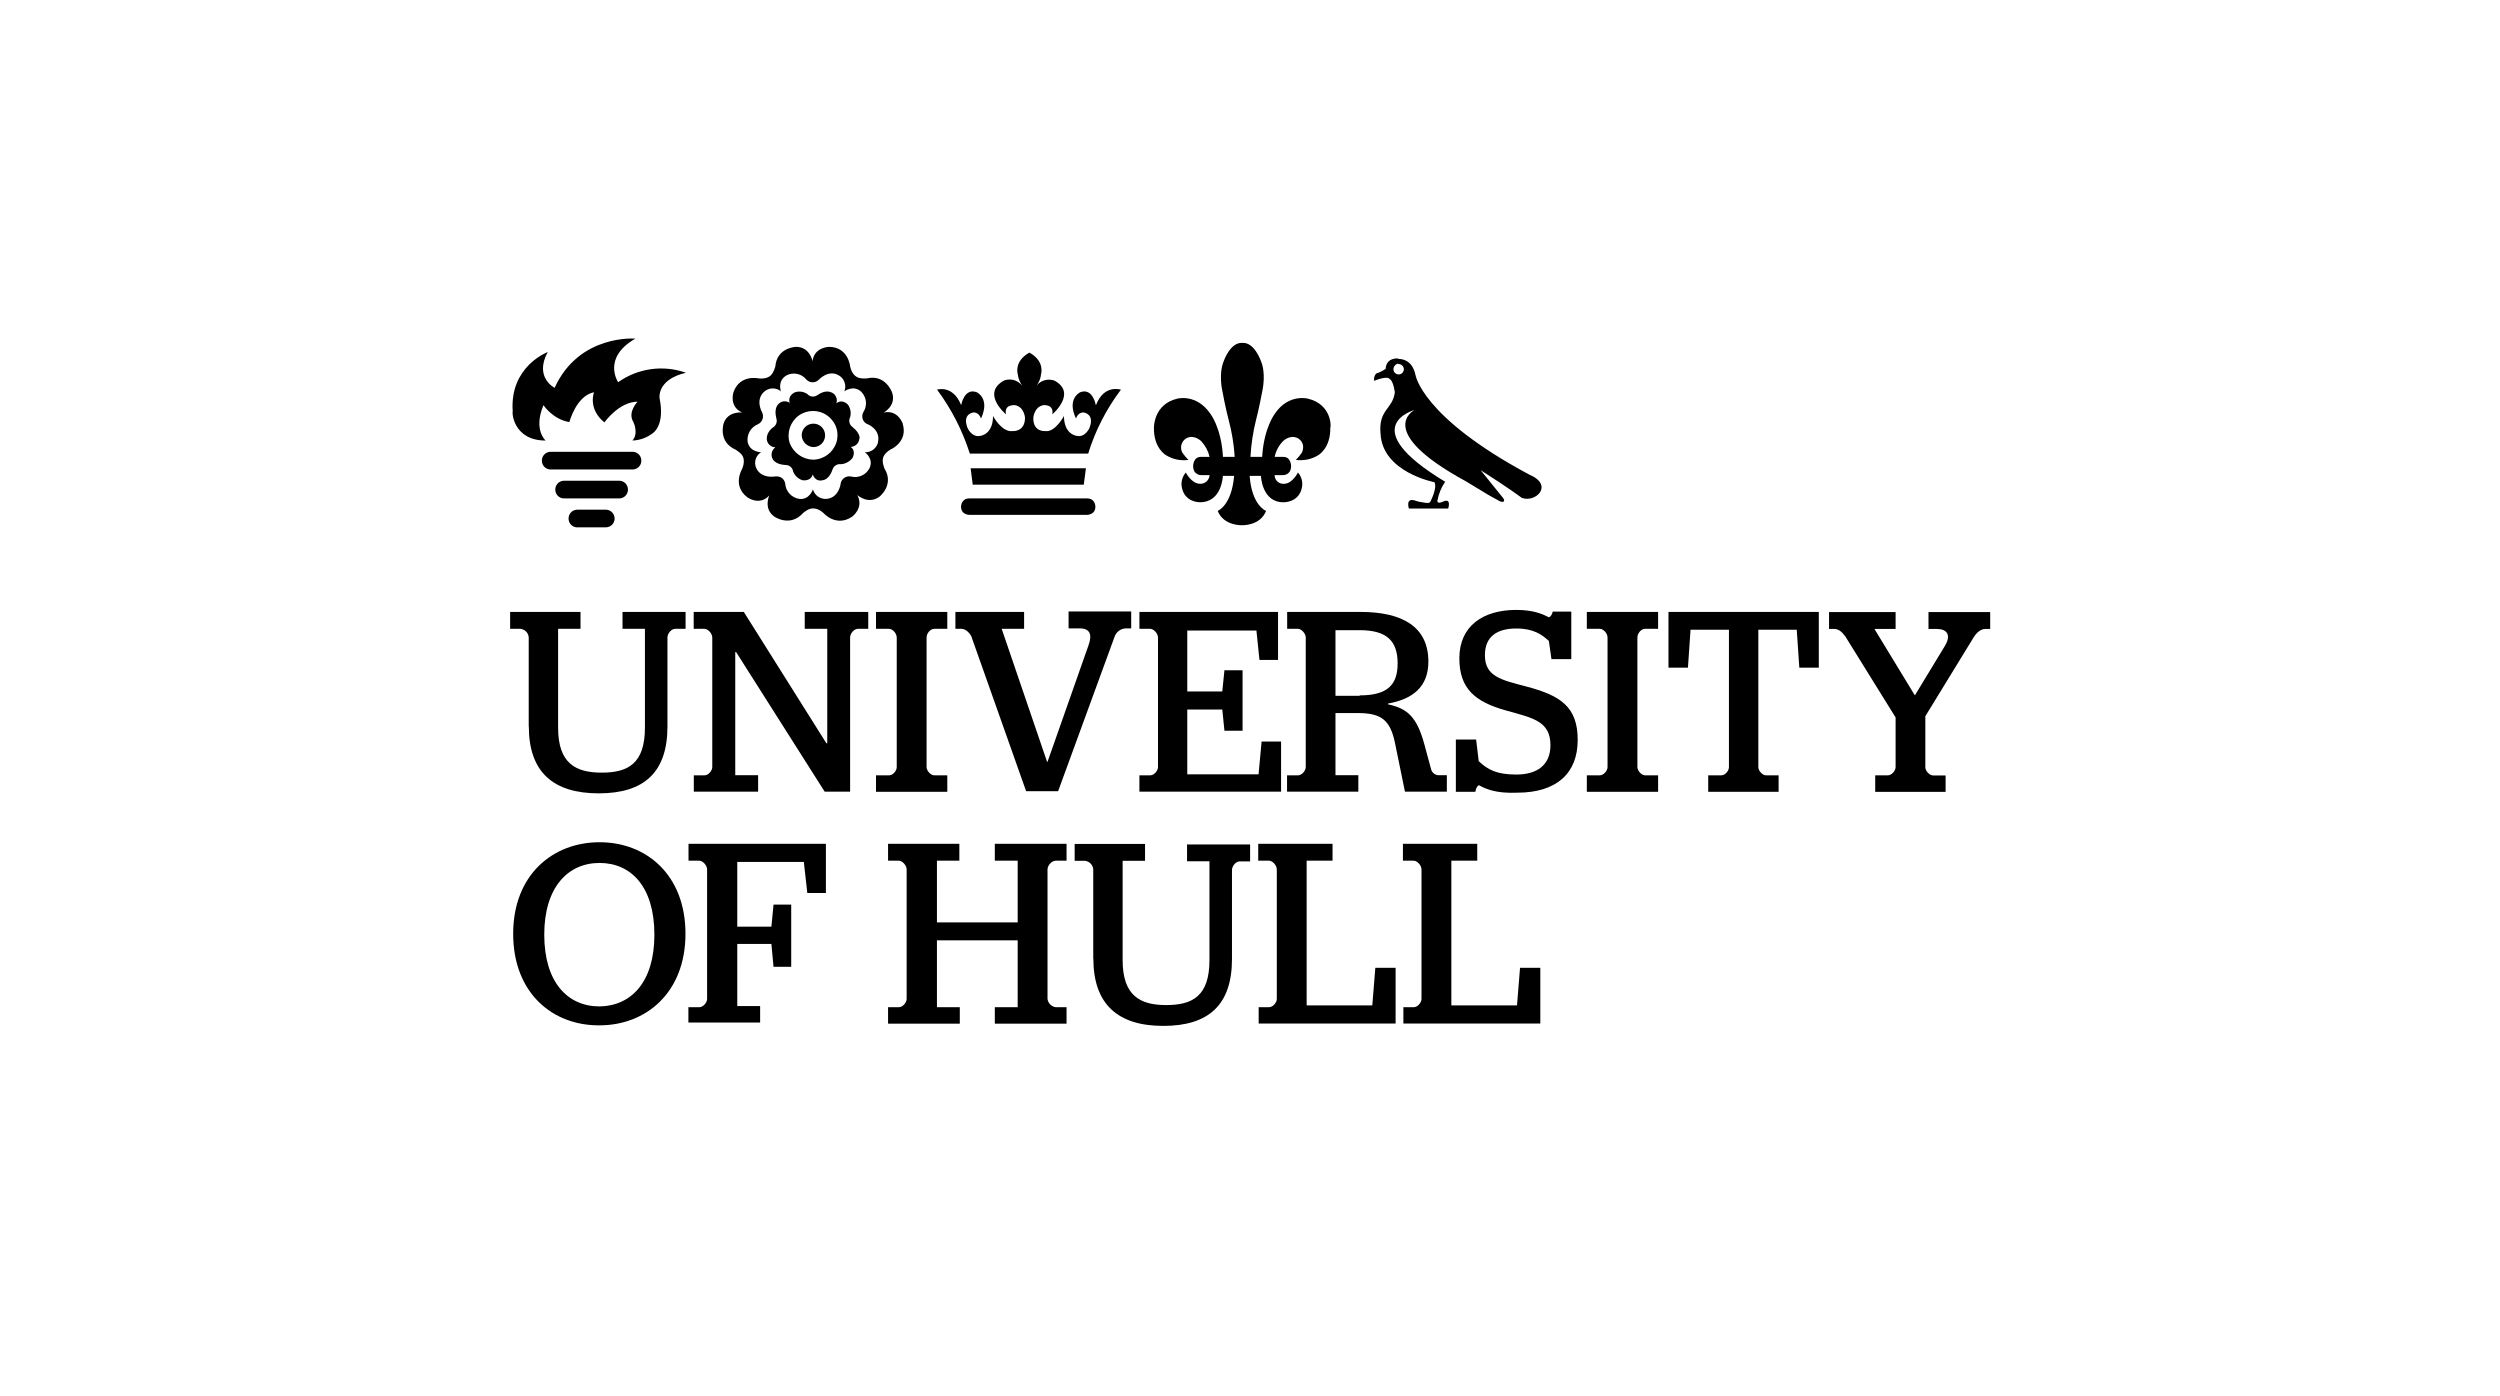
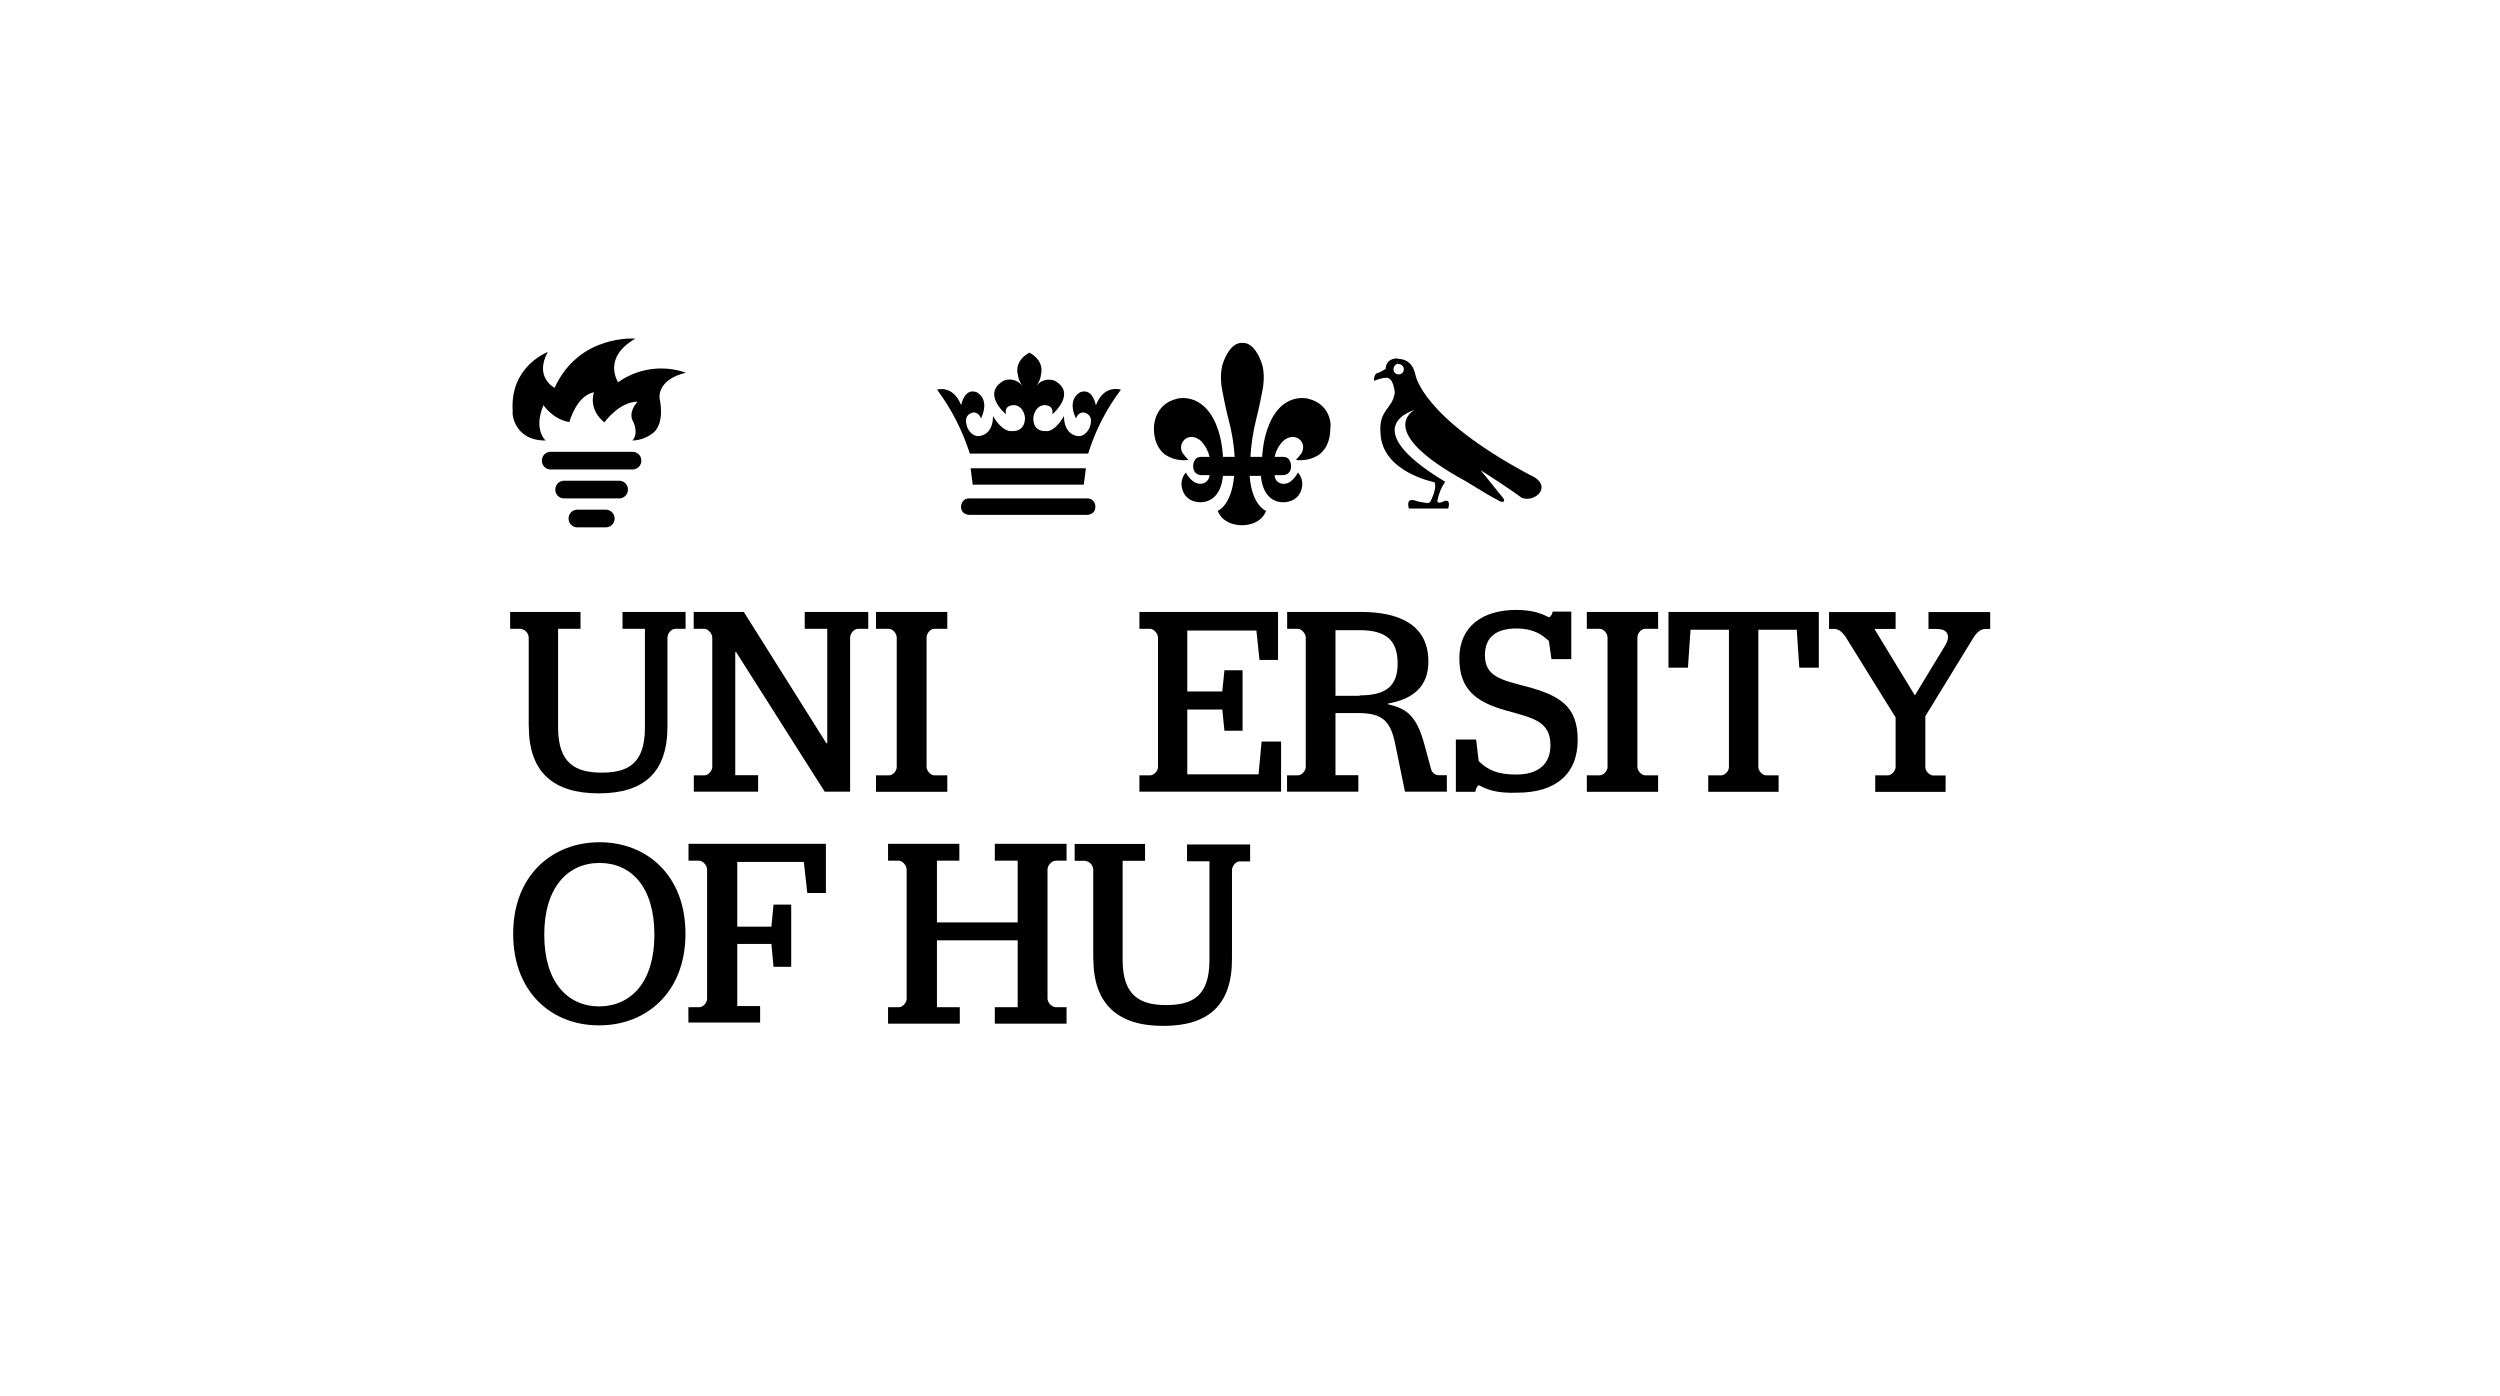
<svg xmlns="http://www.w3.org/2000/svg" id="Layer_2" viewBox="0 0 222 124">
  <g id="Logos">
    <g id="hull">
      <rect width="222" height="124" style="fill:#fff;" />
      <path id="Path_253" d="M96.43,41.58l-.19,1.46h-9.86l-.19-1.46h10.24M97.31,35.98s-.27-1.57-1.38-1.15c0,0-1.23.54-.38,2.34,0,0,.15-.58.69-.54,0,0,1,.12.5,1.38,0,0-.38.88-1.15.69,0,0-1.11-.12-1.11-1.76,0,0-.77,1.46-1.65,1.34,0,0-1.11.12-1.07-1.19,0,0,.08-.96.88-1.11,0,0,.96-.12.81.81,0,0,2.22-1.88.19-2.99-.58-.21-1.23-.03-1.61.46.24-.31.39-.68.42-1.07,0,0,.35-1.11-1.04-1.88h0c-1.38.77-1.04,1.88-1.04,1.88.04.39.18.76.42,1.07-.77-.88-1.65-.46-1.65-.46-2.03,1.15.19,2.99.19,2.99-.19-.92.81-.81.81-.81.81.15.88,1.11.88,1.11,0,1.3-1.11,1.19-1.11,1.19-.96.12-1.73-1.34-1.73-1.34,0,1.65-1.11,1.76-1.11,1.76-.77.19-1.15-.69-1.15-.69-.5-1.27.5-1.38.5-1.38.54-.04.69.54.69.54.84-1.8-.38-2.34-.38-2.34-1.11-.42-1.38,1.15-1.38,1.15-.73-1.84-2.14-1.38-2.14-1.38,1.28,1.72,2.26,3.64,2.91,5.68h10.51c.63-2.05,1.62-3.97,2.91-5.68-.04,0-1.5-.5-2.22,1.38M86.07,44.26h5.25v1.46h-5.25s-.73,0-.73-.73c0,0,0-.73.73-.73M97.27,44.99c0,.73-.73.73-.73.73h-5.25v-1.46h5.25c.73,0,.73.73.73.73" />
      <path id="Path_254" d="M48.95,41.69c-.43.03-.81-.3-.83-.74-.03-.43.3-.81.74-.83.03,0,.06,0,.09,0h7.17c.43-.03.81.3.83.74.03.43-.3.81-.74.83-.03,0-.06,0-.09,0h-7.17M50.14,44.26h4.79c.43.03.81-.3.83-.74.03-.43-.3-.81-.74-.83-.03,0-.06,0-.09,0h-4.79c-.43-.03-.81.3-.83.74-.03.43.3.81.74.83.03,0,.06,0,.09,0M51.33,46.83h2.45c.43,0,.79-.33.8-.77,0-.43-.33-.79-.77-.8-.01,0-.02,0-.04,0h-2.45c-.43-.03-.81.3-.83.74-.03.43.3.81.74.83.03,0,.06,0,.09,0M48.45,39.12s-1.11-.96-.19-3.14c0,0,.84,1.27,2.3,1.5,0,0,.61-2.34,2.19-2.65,0,0-.58,1.46.92,2.68,0,0,1.3-1.84,2.95-1.84,0,0-.92.92-.38,1.8,0,0,.5,1-.08,1.65.65-.02,1.29-.25,1.8-.65,0,0,1.11-.65.61-3.11,0,0-.27-1.65,2.34-2.26-2.02-.72-4.27-.4-6.02.84,0,0-1.46-2.15,1.53-3.87,0,0-4.99-.42-7.17,4.37,0,0-1.84-.92-.61-3.18,0,0-3.41,1.27-3.11,5.29-.08-.04,0,2.57,2.91,2.57" />
-       <path id="Path_255" d="M75.72,37.93c-.29-.19-.39-.57-.23-.88.11-.38.04-.79-.19-1.11,0,0-.46-.54-1-.15l-.04.04c.15-.4-.05-.84-.44-.99,0,0-.01,0-.02,0,0,0-.46-.27-1.19.23-.28.22-.68.19-.92-.08-.33-.22-.74-.28-1.11-.15,0,0-.65.27-.46.92l.04.04c-.33-.26-.81-.21-1.07.12,0,0-.38.35-.15,1.23.11.33-.04.68-.35.84,0,0-.54.42-.5,1,.02.39.34.71.73.73h.04c-.35.24-.45.71-.23,1.07,0,0,.23.46,1.11.5.34-.01.64.23.69.58.14.36.44.64.81.77,0,0,.69.15.92-.46v-.08s.19.73.92.54c0,0,.54-.04.84-.92.09-.34.42-.55.77-.5.39-.03.75-.23,1-.54,0,0,.38-.61-.15-1h-.04c.42.02.78-.31.81-.73.04.08.12-.46-.58-1M74.26,39.32c-.3.89-1.13,1.49-2.07,1.5h0c-.93-.03-1.75-.62-2.07-1.5h0c-.27-.89.05-1.86.81-2.42h0c.76-.54,1.78-.54,2.53,0h0s1.27.81.81,2.42l.96.31-.96-.31ZM71.19,38.66c0-.57.46-1.04,1.04-1.04s1.04.46,1.04,1.04-.46,1.04-1.04,1.04h0c-.56-.02-1.01-.47-1.04-1.04M80.17,37.63s-.42-1.27-1.69-1c0,0,1.15-.61.73-1.8,0,0-.58-1.61-2.22-1.23,0,0-.69.08-1-.19l-.23.35.23-.35s-.35-.19-.5-.88c0,0-.15-1.69-1.84-1.73,0,0-1.34,0-1.5,1.27,0,0-.23-1.27-1.46-1.27,0,0-1.69.04-1.84,1.73,0,0-.15.65-.5.88h0s-.31.27-1,.19c0,0-1.65-.38-2.22,1.23,0,0-.42,1.27.77,1.8,0,0-1.3-.15-1.65,1,0,0-.5,1.61,1.07,2.3,0,0,.61.35.69.73h0s.15.38-.12,1c0,0-.88,1.46.46,2.49,0,0,1.07.81,1.96-.15,0,0-.54,1.19.46,1.88,0,0,1.38.96,2.53-.31,0,0,.5-.46.92-.42h0s.42-.04.92.42c0,0,1.11,1.27,2.53.31,0,0,1.07-.77.46-1.92,0,0,.96.88,1.96.15,0,0,1.34-1.04.46-2.49,0,0-.27-.61-.12-1l-.46-.15.46.15s.08-.38.69-.73c-.04.04,1.53-.65,1.04-2.26M77.98,39.24c-.12.56-.62.95-1.19.92h0c.08.04.81.61.42,1.42-.31.6-1,.91-1.65.73-.42-.08-.83.2-.91.62,0,.01,0,.02,0,.03,0,0-.15,1.23-1.23,1.34-.56.06-1.08-.3-1.23-.84h0s-.31.96-1.23.84c-.67-.11-1.18-.66-1.23-1.34,0,0-.08-.73-.92-.65,0,0-1.19.23-1.65-.73-.24-.51-.06-1.12.42-1.42h0s-1,0-1.19-.92c-.09-.67.29-1.32.92-1.57.38-.18.55-.63.38-1.02,0-.02-.02-.04-.03-.06,0,0-.61-1.07.19-1.8.42-.38,1.06-.4,1.5-.04h0c-.04-.08-.31-.96.5-1.42.6-.31,1.34-.15,1.76.38.3.31.78.32,1.09.02,0,0,.01-.01.02-.02,0,0,.84-.92,1.76-.38.5.28.71.89.5,1.42h0s.81-.61,1.5.04c.48.48.56,1.23.19,1.8-.21.37-.08.83.28,1.04.02.01.04.02.06.03.08,0,1.19.5.96,1.57" />
      <path id="Path_256" d="M125.69,33.29c-.27-1.3-1.15-1.42-1.53-1.42v.46c.25-.02.48.17.5.42s-.17.48-.42.5c-.25.02-.48-.17-.5-.42,0-.01,0-.03,0-.04,0-.25.18-.46.42-.5v-.46c-1.15-.04-1.11.92-1.11.92-.26.18-.54.32-.84.42-.12.12-.19.29-.19.46v.19c1.04-.42,1.3-.23,1.3-.23l.19.15c.27.35.35,1.11.35,1.11-.19,1.5-1.46,1.5-1.27,3.64.15,3.45,4.79,4.33,4.79,4.33.27.54-.35,1.69-.35,1.69-.08.19-.23.19-.81.08-.17-.02-.34-.06-.5-.12-.96-.35-.61.69-.61.69h3.49c.27-.96-.38-.65-.38-.65-.65.31-.58-.04-.58-.04.11-.61.34-1.18.69-1.69-8.13-4.91-2.72-6.37-2.72-6.37,0,0-3.68,1.84,4.56,6.33,2.07,1.27,2.15,1.3,2.8,1.65.46.31.58.12.58.12.08-.15-.15-.38-.15-.38l-1.92-2.38c2.53,1.61,3.64,2.45,3.64,2.45,1.19.5,2.95-1.11.65-2.07-9.59-5.14-10.08-8.86-10.08-8.86" />
      <path id="Path_257" d="M116.14,35.4s-1.69-.46-2.91,1.3c0,0-1,1.27-1.15,3.87h-1.04c.06-1.11.23-2.22.5-3.3,0,0,.27-1,.58-2.68,0,0,.31-1.46-.15-2.53,0,0-.58-1.69-1.65-1.61-1.07-.08-1.65,1.61-1.65,1.61-.46,1.11-.15,2.53-.15,2.53.31,1.69.58,2.68.58,2.68.29,1.08.47,2.18.54,3.3h-1.04c-.15-2.65-1.15-3.87-1.15-3.87-1.23-1.76-2.91-1.3-2.91-1.3-2.11.5-2.07,2.57-2.07,2.57-.04,1.84,1.07,2.45,1.07,2.45.6.37,1.3.52,1.99.42-.2-.2-.38-.42-.54-.65-.24-.45-.09-1,.35-1.27.73-.38,1.34.27,1.34.27.36.39.61.86.73,1.38h-.77c-.69,0-.69.81-.69.81,0,.81.69.81.69.81h.77c-.02.44-.4.79-.84.77-.77,0-1.27-1-1.27-1-.32.37-.45.87-.35,1.34.27,1.34,1.61,1.3,1.61,1.3,1.96,0,2.03-2.34,2.03-2.34h1c-.23,2.65-1.46,3.11-1.46,3.11.54,1.34,2.15,1.27,2.15,1.27,0,0,1.61.08,2.15-1.27,0,0-1.27-.46-1.46-3.11h1s.08,2.38,2.03,2.34c0,0,1.34.04,1.61-1.3.1-.48-.03-.97-.35-1.34,0,0-.5,1-1.23,1-.43.04-.8-.27-.84-.7,0-.02,0-.05,0-.07h.77s.69,0,.69-.81c0,0,0-.81-.69-.81h-.77c.11-.52.36-1,.73-1.38,0,0,.61-.65,1.34-.27,0,0,.73.38.35,1.27-.16.24-.34.45-.54.65.69.09,1.4-.05,1.99-.42,0,0,1.11-.61,1.07-2.45.08,0,.15-2.07-1.99-2.57" />
      <path id="Path_258" d="M46.95,64.51v-7.9c-.02-.4-.33-.72-.73-.77h-.92v-1.5h6.25v1.5h-1.99v8.78c0,3.18,1.57,3.99,3.87,3.99s3.84-.77,3.84-3.99v-8.78h-1.99v-1.5h5.6v1.5h-.92c-.35,0-.69.42-.69.77v7.9c0,4.07-2.07,5.94-6.1,5.94s-6.21-1.88-6.21-5.94" />
      <path id="Path_259" d="M61.6,68.85h.96c.35,0,.69-.42.69-.73v-11.51c0-.35-.38-.77-.69-.77h-.96v-1.5h4.45l7.33,11.66h.08v-10.16h-2v-1.5h5.64v1.5h-.92c-.35,0-.69.42-.69.77v13.69h-2.26l-7.86-12.39h-.08v10.93h2.03v1.46h-5.71v-1.46Z" />
      <path id="Path_260" d="M77.79,68.85h1.15c.38,0,.69-.42.69-.73v-11.51c0-.35-.35-.77-.69-.77h-1.15v-1.5h6.33v1.5h-1.15c-.38,0-.69.42-.69.77v11.51c0,.31.35.73.69.73h1.15v1.46h-6.33v-1.46Z" />
-       <path id="Path_261" d="M86.3,56.61c-.15-.38-.54-.77-.92-.77h-.54v-1.5h6.1v1.5h-1.99l4.03,11.81h.04l3.64-10.35c.35-.96.12-1.5-.77-1.5h-1v-1.5h5.56v1.5h-.5c-.47.03-.87.35-1,.81l-4.99,13.65h-2.84l-4.83-13.65Z" />
      <path id="Path_262" d="M101.18,68.85h.96c.35,0,.69-.42.69-.73v-11.51c0-.35-.38-.77-.69-.77h-.96v-1.5h12.31v4.26h-1.65l-.27-2.61h-6.14v5.41h3.11l.19-1.88h1.61v5.37h-1.61l-.19-1.88h-3.11v5.75h6.33l.27-2.91h1.73v4.45h-12.58v-1.46Z" />
      <path id="Path_263" d="M120.74,61.75c2.45,0,3.37-.92,3.37-2.84,0-2.03-1-2.95-3.37-2.95h-2.15v5.83h2.15v-.04ZM114.3,68.85h.96c.35,0,.69-.42.69-.73v-11.51c0-.35-.38-.77-.69-.77h-.96v-1.5h6.52c3.64,0,6.02,1.27,6.02,4.41,0,2.26-1.42,3.34-3.57,3.72v.08c1.61.35,2.53,1,3.22,3.57l.57,2.11c.06.33.32.58.65.61h.77v1.46h-3.72l-.88-4.3c-.42-2.07-1.23-2.68-3.3-2.68h-1.99v5.52h2.03v1.46h-6.33v-1.46h0Z" />
      <path id="Path_264" d="M131.36,69.73c-.15,0-.31.27-.35.58h-1.73v-4.64h1.8l.23,1.92c.81.77,1.61,1.19,3.34,1.19,1.84,0,3.03-.84,3.03-2.61,0-2.15-1.61-2.42-3.91-3.07-2.8-.77-4.18-1.96-4.18-4.64,0-2.88,2.11-4.3,5.06-4.3,1.61,0,2.42.42,2.88.65.15,0,.31-.27.35-.5h1.65v4.22h-1.76l-.23-1.61c-.58-.54-1.34-1.11-2.88-1.11-1.65,0-2.8.65-2.8,2.38,0,1.88,1.46,2.19,3.64,2.76,3.07.81,4.6,1.8,4.6,4.76s-1.88,4.68-5.37,4.68c-1.84.08-2.76-.31-3.37-.65" />
      <path id="Path_265" d="M140.91,68.85h1.15c.35,0,.69-.42.69-.73v-11.51c0-.35-.35-.77-.69-.77h-1.15v-1.5h6.33v1.5h-1.15c-.38,0-.69.42-.69.77v11.51c0,.31.35.73.69.73h1.15v1.46h-6.33v-1.46Z" />
      <path id="Path_266" d="M151.73,68.85h1.11c.38,0,.69-.42.69-.73v-12.2h-3.41l-.23,3.37h-1.73v-4.95h13.35v4.95h-1.73l-.23-3.37h-3.41v12.2c0,.31.35.73.69.73h1.11v1.46h-6.25v-1.46h.04Z" />
      <path id="Path_267" d="M166.53,68.85h1.11c.35,0,.69-.42.69-.73v-4.41l-4.45-7.17c-.27-.38-.58-.69-1-.69h-.46v-1.5h5.91v1.5h-1.88l3.57,5.87h.04l2.65-4.37c.58-.96.19-1.5-.73-1.5h-.73v-1.5h5.48v1.5h-.42c-.42,0-.77.31-1.04.73l-4.3,7.02v4.53c0,.31.35.73.69.73h1.11v1.46h-6.25v-1.46h0Z" />
      <path id="Path_268" d="M58.11,83c0-4.26-2.07-6.37-4.87-6.37s-4.91,2.15-4.91,6.37,2.07,6.37,4.91,6.37c2.8-.04,4.87-2.15,4.87-6.37M45.57,82.92c0-5.25,3.53-8.13,7.67-8.13s7.63,2.88,7.63,8.13-3.53,8.13-7.63,8.13c-4.14.04-7.67-2.84-7.67-8.13" />
      <path id="Path_269" d="M61.14,89.44h.96c.35,0,.69-.42.69-.73v-11.51c0-.35-.38-.77-.69-.77h-.96v-1.5h12.2v4.37h-1.65l-.31-2.76h-5.91v5.75h3.03l.19-1.96h1.57v5.52h-1.57l-.19-2.03h-3.03v5.52h2.03v1.46h-6.37v-1.38Z" />
      <path id="Path_270" d="M78.86,89.44h.96c.35,0,.69-.42.69-.73v-11.51c0-.35-.38-.77-.69-.77h-.96v-1.5h6.33v1.5h-1.99v5.48h7.17v-5.48h-2.03v-1.5h6.37v1.5h-.96c-.35,0-.73.42-.73.77v11.51c.05.38.35.68.73.73h.96v1.46h-6.37v-1.46h2.03v-5.94h-7.17v5.94h2.03v1.46h-6.37v-1.46Z" />
      <path id="Path_271" d="M97.08,85.11v-7.9c-.02-.4-.33-.72-.73-.77h-.92v-1.5h6.25v1.5h-1.99v8.82c0,3.18,1.57,3.99,3.87,3.99s3.84-.77,3.84-3.99v-8.78h-1.99v-1.49h5.6v1.5h-.92c-.35,0-.69.42-.69.77v7.9c0,4.07-2.07,5.94-6.1,5.94s-6.21-1.92-6.21-5.98" />
-       <path id="Path_272" d="M111.73,89.44h.96c.35,0,.69-.42.69-.73v-11.51c0-.35-.38-.77-.69-.77h-.96v-1.5h6.6v1.5h-2.3v12.85h5.83l.27-3.34h1.8v4.95h-12.16v-1.46h-.04Z" />
-       <path id="Path_273" d="M124.58,89.44h.96c.35,0,.69-.42.69-.73v-11.51c0-.35-.38-.77-.69-.77h-.96v-1.5h6.6v1.5h-2.3v12.85h5.83l.27-3.34h1.8v4.95h-12.16v-1.46h-.04Z" />
      <rect id="Rectangle_654" x="45.23" y="25.82" width="131.54" height="72.37" style="fill:none;" />
    </g>
  </g>
</svg>